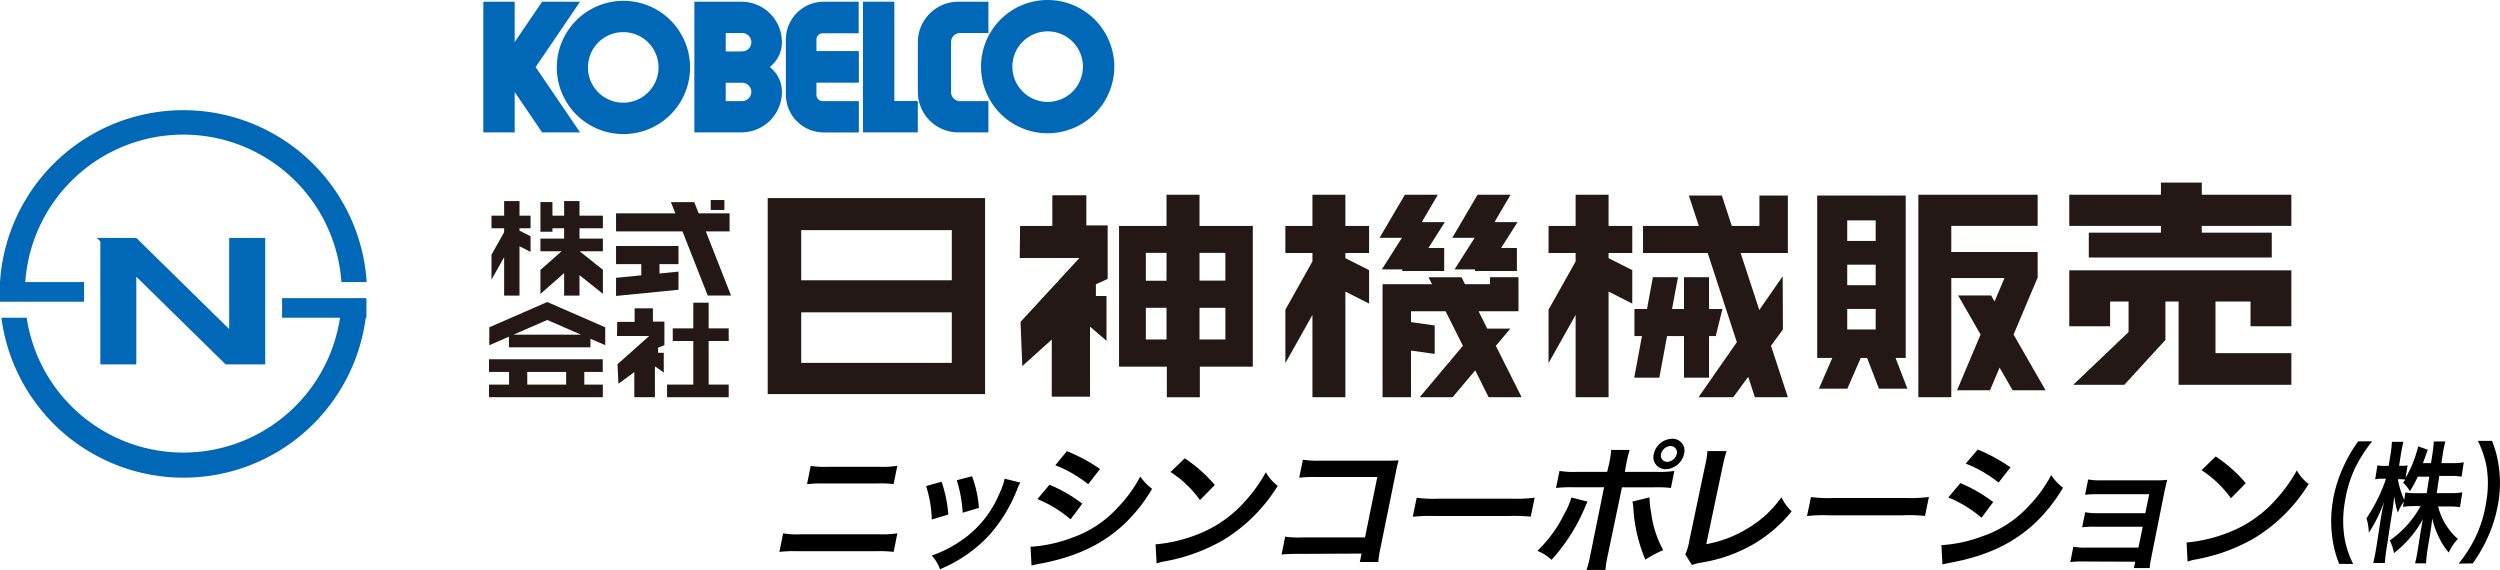
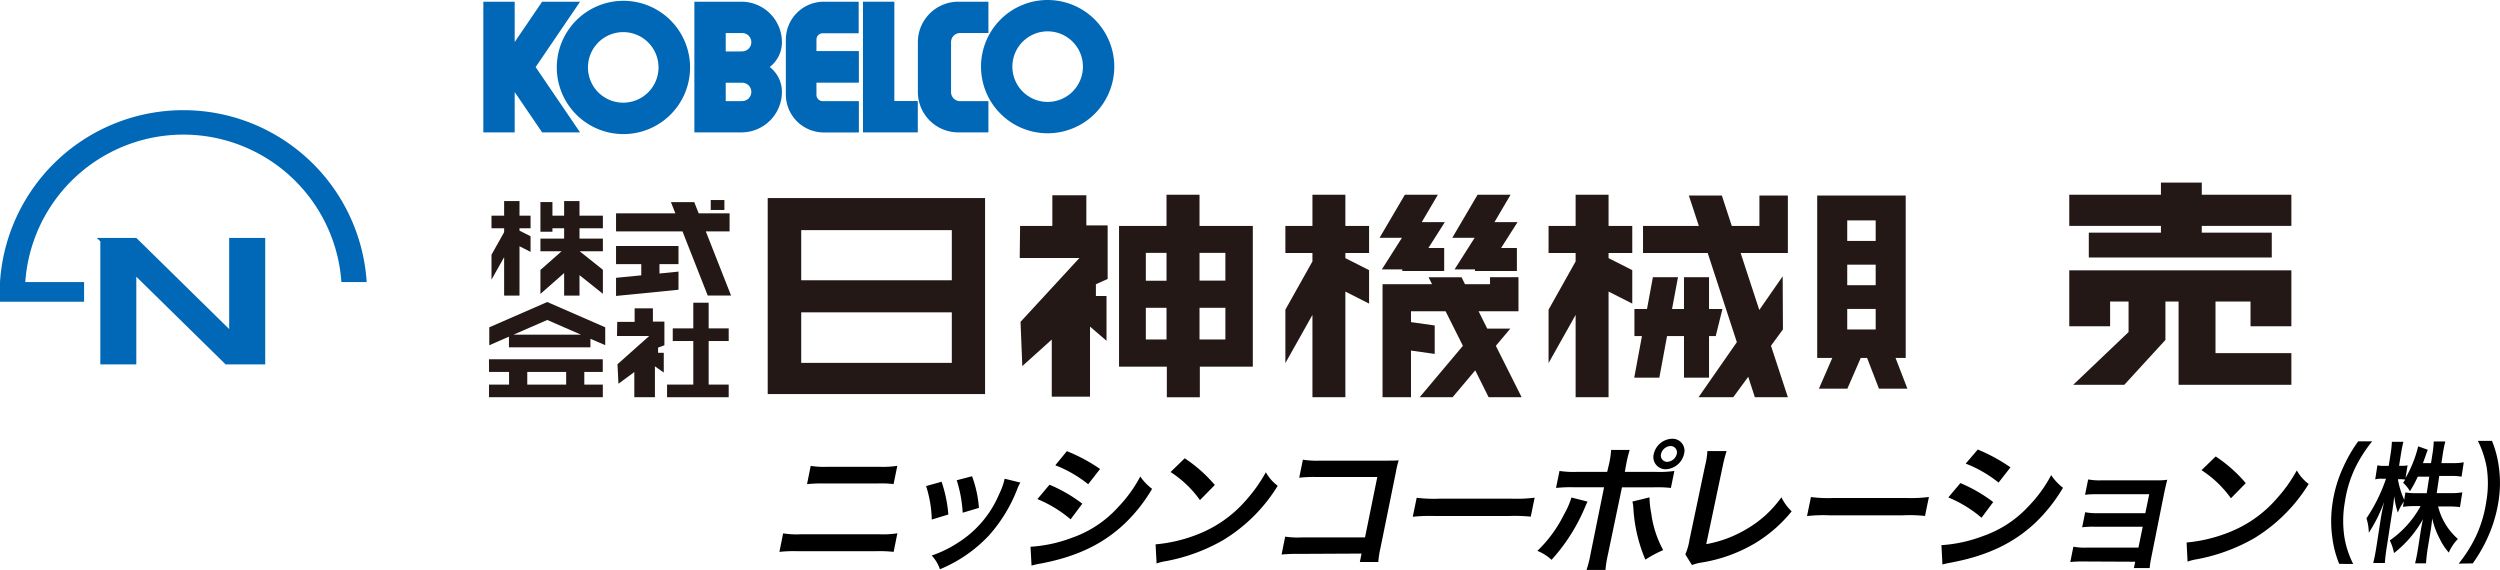
<svg xmlns="http://www.w3.org/2000/svg" viewBox="0 0 395.43 90.16">
  <defs>
    <style>.cls-1{fill:#231815;}.cls-2{fill:#0068b6;}</style>
  </defs>
  <title>nissin_rogo</title>
  <g id="レイヤー_2" data-name="レイヤー 2">
    <g id="レイヤー_2-2" data-name="レイヤー 2">
      <path d="M123.87,84.36a13.23,13.23,0,0,0,2.76.15l12.49,0a14.72,14.72,0,0,0,2.82-.16l-.59,2.94a20.52,20.52,0,0,0-2.72-.11l-12.59,0a21.4,21.4,0,0,0-2.76.11Zm4.36-10.67a13.18,13.18,0,0,0,2.54.15h8.56a15,15,0,0,0,2.6-.16l-.59,2.89a16.62,16.62,0,0,0-2.52-.1h-8.6a20.49,20.49,0,0,0-2.57.11Z" />
      <path d="M148.93,76.2A21,21,0,0,1,150,81.38l-2.62.8a18.61,18.61,0,0,0-.9-5.3Zm12.47.13a5.25,5.25,0,0,0-.53,1.11,23.87,23.87,0,0,1-4.49,7.3,22.25,22.25,0,0,1-7.71,5.3,5.93,5.93,0,0,0-1.3-2.17,18.24,18.24,0,0,0,4.11-2A16.7,16.7,0,0,0,158,78.24a11.1,11.1,0,0,0,.91-2.52Zm-7.65-1a18.05,18.05,0,0,1,1.09,5l-2.57.77a20.8,20.8,0,0,0-.94-5.14Z" />
      <path d="M163,86.48a22.28,22.28,0,0,0,6.58-1.43,17.58,17.58,0,0,0,7.27-4.83,21.24,21.24,0,0,0,3.51-4.85,8.26,8.26,0,0,0,1.87,1.95,25.19,25.19,0,0,1-4.39,5.55c-3.41,3.2-7.51,5.16-13.08,6.24a15.18,15.18,0,0,0-1.6.35Zm3-9.81a23.29,23.29,0,0,1,5.19,3l-1.85,2.47a19.74,19.74,0,0,0-5.25-3.2Zm2.75-5.31A26.51,26.51,0,0,1,174,74.18l-1.88,2.41a19.7,19.7,0,0,0-5.2-3Z" />
      <path d="M182.78,86.1a23.64,23.64,0,0,0,6.78-1.63,19.42,19.42,0,0,0,7.55-5.38,23.61,23.61,0,0,0,3.11-4.39,6.87,6.87,0,0,0,1.88,2.14,25.76,25.76,0,0,1-8.65,8.6,28.58,28.58,0,0,1-9,3.31,8.64,8.64,0,0,0-1.51.37Zm4.61-13.61a22.61,22.61,0,0,1,4.76,4.22L189.8,79.1a17.14,17.14,0,0,0-4.65-4.44Z" />
      <path d="M205.4,87.61a25.07,25.07,0,0,0-2.69.1l.57-2.83A13.6,13.6,0,0,0,206,85l9.91,0,1.94-9.55-9.54,0a21.25,21.25,0,0,0-2.81.11l.58-2.85a14.12,14.12,0,0,0,2.77.15l10.48,0c1.13,0,1.13,0,1.9-.05a15.19,15.19,0,0,0-.43,1.82l-2.44,12a14.84,14.84,0,0,0-.35,2.26h-2.92l.27-1.33Z" />
      <path d="M224.08,78.73a20.91,20.91,0,0,0,3.5.15l11.6,0a23.12,23.12,0,0,0,3.56-.16l-.62,3a25.45,25.45,0,0,0-3.53-.1l-11.56,0a25.07,25.07,0,0,0-3.57.12Z" />
      <path d="M251.1,79.34c-.11.26-.14.29-.31.68a29.09,29.09,0,0,1-5.38,8.53,7.16,7.16,0,0,0-2.24-1.42,20.66,20.66,0,0,0,4.22-5.77,13.17,13.17,0,0,0,1.17-2.67Zm3.4-5.92a13.1,13.1,0,0,0,.33-2.25h2.94a18.76,18.76,0,0,0-.56,2.32L257,74.64h5a16,16,0,0,0,2.84-.15l-.55,2.69a19.27,19.27,0,0,0-2.74-.1h-5L254.33,87.7a18.05,18.05,0,0,0-.39,2.45h-3a16.85,16.85,0,0,0,.63-2.48l2.15-10.6h-4.83a21.58,21.58,0,0,0-2.77.11l.55-2.69a14.68,14.68,0,0,0,2.75.15h4.79Zm6.41,5.25a13,13,0,0,0,.26,2.45,16.65,16.65,0,0,0,1.9,5.89,19,19,0,0,0-2.82,1.51,24.42,24.42,0,0,1-1.9-8.19,4.83,4.83,0,0,0-.15-1Zm5.46-6.87a3.1,3.1,0,0,1-2.89,2.42,1.92,1.92,0,0,1-1.9-2.41,3.07,3.07,0,0,1,2.88-2.41A1.89,1.89,0,0,1,266.37,71.8Zm-3.64,0a1,1,0,0,0,1,1.25,1.64,1.64,0,0,0,1.49-1.26,1,1,0,0,0-1-1.24A1.63,1.63,0,0,0,262.73,71.81Z" />
      <path d="M273.1,71.35a20.44,20.44,0,0,0-.58,2.21l-2.64,12.51a18.94,18.94,0,0,0,6.43-2.42,17.39,17.39,0,0,0,5.46-5,7.6,7.6,0,0,0,1.62,2.23,22.21,22.21,0,0,1-5.9,5.11A24.12,24.12,0,0,1,269,89a7.64,7.64,0,0,0-1.38.37l-1.05-1.68a9,9,0,0,0,.65-2.26l2.49-11.83a11.24,11.24,0,0,0,.35-2.25Z" />
      <path d="M286.44,78.62a20.84,20.84,0,0,0,3.49.15l11.61,0a23.2,23.2,0,0,0,3.56-.16l-.62,3a22.38,22.38,0,0,0-3.53-.1l-11.56,0a22.16,22.16,0,0,0-3.57.12Z" />
      <path d="M307.08,86.23a22.67,22.67,0,0,0,6.58-1.44A17.71,17.71,0,0,0,320.93,80a21.24,21.24,0,0,0,3.51-4.85,8.26,8.26,0,0,0,1.87,2,25.79,25.79,0,0,1-4.39,5.55c-3.42,3.2-7.51,5.16-13.09,6.24-.81.16-1.13.22-1.59.35Zm3-9.82a23.92,23.92,0,0,1,5.19,3l-1.85,2.48a19.51,19.51,0,0,0-5.25-3.21Zm2.75-5.31A27.6,27.6,0,0,1,318,73.92l-1.88,2.41a19.7,19.7,0,0,0-5.2-3Z" />
      <path d="M329.46,88.81a17,17,0,0,0-2,.09l.49-2.43a9.43,9.43,0,0,0,1.93.15h8.36l.68-3.31h-7.58a15,15,0,0,0-2,.09l.48-2.38a9.3,9.3,0,0,0,1.93.15l7.58,0,.62-3h-8.15a15.33,15.33,0,0,0-2,.09l.49-2.43a9.43,9.43,0,0,0,1.93.15h8.58c.78,0,1.4,0,2-.1-.2.79-.33,1.34-.53,2.31l-2,10a13.21,13.21,0,0,0-.25,1.66h-2.5l.21-1Z" />
      <path d="M345.86,85.81a24,24,0,0,0,6.77-1.64,19.32,19.32,0,0,0,7.55-5.38,23.53,23.53,0,0,0,3.11-4.38,6.87,6.87,0,0,0,1.88,2.14,25.94,25.94,0,0,1-8.65,8.6,28.82,28.82,0,0,1-9,3.3,8.46,8.46,0,0,0-1.51.38Zm4.6-13.61a22.34,22.34,0,0,1,4.76,4.22l-2.35,2.39a17.14,17.14,0,0,0-4.65-4.44Z" />
      <path d="M370,89.19a16,16,0,0,1-1.08-4.07,18.87,18.87,0,0,1,.05-5.71,20.27,20.27,0,0,1,1.67-5.52A22.4,22.4,0,0,1,373,69.81h2.21a22,22,0,0,0-2.65,4.12,18.9,18.9,0,0,0-1.67,5.49,17.12,17.12,0,0,0-.05,5.66,14.5,14.5,0,0,0,1.37,4.12Z" />
      <path d="M385.42,78h2.34a9.3,9.3,0,0,0,1.71-.13l-.37,2.34a13.6,13.6,0,0,0-1.69-.1h-1.77a10.1,10.1,0,0,0,3.13,5.14,7.21,7.21,0,0,0-1.44,2.15,9.61,9.61,0,0,1-1.43-2.17A12.74,12.74,0,0,1,384.71,82c-.07.71-.17,1.45-.26,2L384,86.7c-.15,1-.23,1.74-.27,2.4H382c.17-.68.32-1.45.47-2.4l.38-2.46c.09-.58.22-1.32.4-2.13a17.73,17.73,0,0,1-4.58,5.37,8.47,8.47,0,0,0-.67-2,15.87,15.87,0,0,0,4.87-5.43h-1.05a11.22,11.22,0,0,0-1.74.12l.14-.84a8.23,8.23,0,0,0-.95,1.74,12,12,0,0,1-.56-2.59c-.08.68-.22,1.82-.37,2.73l-.82,5.3c-.17,1.09-.26,1.88-.3,2.54h-1.84c.17-.69.33-1.47.5-2.55l.69-4.45c.13-.82.23-1.36.53-2.66a23.34,23.34,0,0,1-2.42,4.88,8.12,8.12,0,0,0-.37-2.29,26.35,26.35,0,0,0,3.09-6.26h-.63a4,4,0,0,0-1.08.1l.35-2.23a3.43,3.43,0,0,0,1,.1h.79l.26-1.68a17,17,0,0,0,.24-2.13h1.82c-.14.53-.26,1.16-.42,2.13l-.26,1.67h.48a3.54,3.54,0,0,0,.86-.08l-.32,2a18.78,18.78,0,0,0,2-5l1.52.54c-.09.23-.18.46-.41,1.12l-.36,1h1.28l.22-1.43a15.33,15.33,0,0,0,.21-2h1.83a19,19,0,0,0-.4,2l-.22,1.42H388a8.48,8.48,0,0,0,1.7-.13l-.35,2.28a8.47,8.47,0,0,0-1.67-.12h-1.86Zm-3-2.6a18.26,18.26,0,0,1-1.24,2.3,5.07,5.07,0,0,0-1.08-1.34c.18-.25.24-.34.34-.5a4.26,4.26,0,0,0-.76-.06h-.4a13.3,13.3,0,0,0,1,3.26l.18-1.17a9.76,9.76,0,0,0,1.7.12h1.68l.4-2.61Z" />
      <path d="M388.89,89.15A21.6,21.6,0,0,0,391.54,85a19.56,19.56,0,0,0,1.72-5.67,16.57,16.57,0,0,0,.05-5.48,15.73,15.73,0,0,0-1.38-4.12h2.23a16.42,16.42,0,0,1,1.08,4.07,18.27,18.27,0,0,1-.05,5.52,22.06,22.06,0,0,1-1.71,5.71,23.82,23.82,0,0,1-2.36,4.08Z" />
      <polygon class="cls-1" points="171.83 30.89 166.45 30.89 166.45 35.74 161.35 35.74 161.29 40.81 170.73 40.81 161.42 50.91 161.7 57.9 166.36 53.71 166.36 62.74 172.41 62.74 172.41 51.66 175.02 53.9 175.02 46.82 173.34 46.82 173.34 44.96 175.2 44.12 175.2 35.65 171.83 35.65 171.83 30.89" />
      <polygon class="cls-1" points="103.27 48.77 100.38 48.77 100.38 50.91 97.63 50.91 97.59 53.15 102.68 53.15 97.67 57.61 97.82 60.7 100.33 58.85 100.33 62.83 103.59 62.83 103.59 57.94 104.99 58.93 104.99 55.8 104.09 55.8 104.09 54.98 105.09 54.61 105.09 50.87 103.27 50.87 103.27 48.77" />
      <polygon class="cls-1" points="212.8 30.8 207.59 30.8 207.59 35.74 203.31 35.74 203.31 40.02 207.59 40.02 207.59 41.35 203.31 48.98 203.31 57.43 207.59 49.81 207.59 62.83 212.8 62.83 212.8 46.12 216.55 48.02 216.55 42.73 212.8 40.83 212.8 40.02 216.55 40.02 216.55 35.74 212.8 35.74 212.8 30.8" />
      <polygon class="cls-1" points="238.89 51.98 235.24 51.98 233.87 49.23 235.68 49.23 240.18 49.23 240.18 44.95 240.18 43.85 235.68 43.85 235.68 44.95 231.72 44.95 231.18 43.86 225.96 43.86 226.51 44.95 223.18 44.95 218.68 44.95 218.68 49.23 218.68 62.83 223.18 62.83 223.18 55.45 226.93 55.98 226.93 51.48 223.18 50.95 223.18 49.23 228.65 49.23 231.39 54.7 224.55 62.83 229.76 62.83 233.34 58.58 235.46 62.83 240.68 62.83 236.6 54.7 238.89 51.98" />
-       <polygon class="cls-1" points="322.26 43.98 322.3 43.98 322.3 39.86 308.64 39.86 308.64 35.73 322.3 35.73 322.3 30.8 308.64 30.8 303.43 30.8 303.43 35.73 303.43 39.86 303.43 43.98 303.43 62.83 308.64 62.83 308.64 43.98 317.05 43.98 315.48 47.69 314.94 46.73 309.72 46.73 313.27 52.92 309.55 61.73 314.76 61.73 316.28 58.15 318.34 61.73 323.55 61.73 318.49 52.92 322.26 43.98" />
      <polygon class="cls-1" points="270.32 59.74 270.32 53.16 271.38 53.16 272.44 48.88 270.32 48.88 270.32 43.85 266.36 43.85 266.36 48.88 264.47 48.88 265.41 43.85 261.44 43.85 260.51 48.88 258.52 48.88 258.52 53.16 259.71 53.16 258.49 59.74 262.46 59.74 263.68 53.16 266.36 53.16 266.36 59.74 270.32 59.74" />
      <polygon class="cls-1" points="278.29 35.74 273.92 35.74 272.35 30.93 267.13 30.93 268.71 35.74 259.88 35.74 259.88 40.02 270.11 40.02 274.72 54.12 268.66 62.83 274.15 62.83 276.52 59.6 277.57 62.83 282.79 62.83 280.12 54.69 282.01 52.1 281.97 43.7 278.27 49.03 275.32 40.02 278.29 40.02 282.79 40.02 282.79 35.74 282.79 30.93 278.29 30.93 278.29 35.74" />
      <polygon class="cls-1" points="221.8 42.61 221.8 42.86 228.43 42.86 228.43 39.23 225.93 39.23 228.53 35.14 224.88 35.14 227.43 30.8 222.21 30.8 218.21 37.61 221.75 37.61 218.57 42.61 221.8 42.61" />
      <path class="cls-1" d="M189.73,35.74V30.8h-5.22v4.94H177V58h7.56v4.84h5.22V58h8.38V35.74h-8.38ZM184.51,40V44.4h-3.27V40Zm-3.27,13.69v-5h3.27v5Zm12.58,0h-4.09v-5h4.09Zm0-9.31h-4.09V40h4.09Z" />
      <polygon class="cls-1" points="348.26 30.8 348.26 28.88 341.8 28.88 341.8 30.8 327.3 30.8 327.3 35.73 341.8 35.73 341.8 36.8 330.39 36.8 330.39 40.73 359.33 40.73 359.33 36.8 348.26 36.8 348.26 35.73 362.43 35.73 362.43 30.8 348.26 30.8" />
      <polygon class="cls-1" points="333.76 42.76 327.3 42.76 327.3 47.69 327.3 51.61 333.76 51.61 333.76 47.69 336.68 47.69 336.68 52.52 327.93 60.86 336.01 60.86 342.51 53.77 342.51 47.69 344.59 47.69 344.59 55.86 344.59 57.52 344.59 60.86 362.43 60.86 362.43 55.86 350.43 55.86 350.43 47.69 355.97 47.69 355.97 51.61 362.43 51.61 362.43 47.69 362.43 42.76 355.97 42.76 333.76 42.76" />
      <polygon class="cls-1" points="230.07 42.61 233.3 42.61 233.3 42.86 239.93 42.86 239.93 39.23 237.43 39.23 240.03 35.14 236.38 35.14 238.93 30.8 233.71 30.8 229.71 37.61 233.25 37.61 230.07 42.61" />
      <polygon class="cls-1" points="79.74 46.76 82.17 46.76 82.17 38.95 83.92 39.84 83.92 37.37 82.17 36.48 82.17 36.11 83.92 36.11 83.92 34.11 82.17 34.11 82.17 31.8 79.74 31.8 79.74 34.11 77.74 34.11 77.74 36.11 79.74 36.11 79.74 36.73 77.74 40.29 77.74 44.23 79.74 40.68 79.74 46.76" />
      <polygon class="cls-1" points="89.23 46.76 91.66 46.76 91.66 43.52 95.36 46.47 95.36 42.67 91.68 39.74 95.36 39.74 95.36 37.74 91.66 37.74 91.66 36.11 95.36 36.11 95.36 34.11 91.66 34.11 91.66 31.8 89.23 31.8 89.23 34.11 87.38 34.11 87.38 31.96 85.48 31.96 85.48 34.11 85.48 36.11 85.48 36.65 87.38 36.65 87.38 36.11 89.23 36.11 89.23 37.74 85.48 37.74 85.48 39.74 88.83 39.74 85.48 42.7 85.48 46.49 89.23 43.19 89.23 46.76" />
      <polygon class="cls-1" points="112.09 47.88 109.66 47.88 109.66 51.94 106.41 51.94 106.41 53.94 109.66 53.94 109.66 60.83 105.51 60.83 105.51 62.83 109.66 62.83 112.09 62.83 115.26 62.83 115.26 60.83 112.09 60.83 112.09 53.94 115.26 53.94 115.26 51.94 112.09 51.94 112.09 47.88" />
      <path class="cls-1" d="M77.35,58.83h3.17v2H77.35v2h18v-2H92.42v-2h2.92v-2h-18Zm12.2,2H83.4v-2h6.15Z" />
      <polygon class="cls-1" points="254.43 30.8 249.22 30.8 249.22 35.74 244.94 35.74 244.94 40.02 249.22 40.02 249.22 41.35 244.94 48.98 244.94 57.43 249.22 49.81 249.22 62.83 254.43 62.83 254.43 46.12 258.18 48.02 258.18 42.73 254.43 40.83 254.43 40.02 258.18 40.02 258.18 35.74 254.43 35.74 254.43 30.8" />
      <path class="cls-1" d="M301.43,56.61V30.93h-14V56.61h2.39l-2.12,4.87h4.5l2.12-4.87h1l1.88,4.87h4.5l-1.88-4.87Zm-9.25-21.75h4.5v3.25h-4.5Zm0,7h4.5v3.25h-4.5Zm0,10.25V48.86h4.5v3.25Z" />
      <polygon class="cls-1" points="115.4 36.6 115.4 33.74 110.51 33.74 109.81 31.97 106.12 31.97 106.82 33.74 97.44 33.74 97.44 36.6 107.95 36.6 111.94 46.74 115.63 46.74 111.64 36.6 115.4 36.6" />
      <polygon class="cls-1" points="107.32 42.96 104.31 43.26 104.31 41.78 107.32 41.78 107.32 38.91 104.31 38.91 101.43 38.91 97.44 38.91 97.44 41.78 101.43 41.78 101.43 43.55 97.44 43.94 97.44 46.81 107.32 45.83 107.32 42.96" />
      <rect class="cls-1" x="112.42" y="31.64" width="2.16" height="1.57" />
      <path class="cls-1" d="M77.39,51.77v2.84l3.11-1.36v1.69H93.39V53.59l2.34,1V51.77l-9.17-4Zm14.52,1.17H81.21l5.35-2.33Z" />
      <path class="cls-1" d="M121.43,62.33h34.38v-31H121.43Zm5.3-25.93h23.82v7.93H126.73Zm0,13h23.82v8H126.73Z" />
      <path class="cls-2" d="M13.3,44.62H4a25.06,25.06,0,0,1,50,0h4a29.06,29.06,0,0,0-58,0H0v3.11H13.3Z" />
-       <path class="cls-2" d="M44.62,50.26h9.16a25.06,25.06,0,0,1-49.56,0h-4a29.06,29.06,0,0,0,57.63,0h.11v-3.1H44.62Z" />
      <polygon class="cls-2" points="21.56 57.64 21.56 43.77 35.69 57.64 36.25 57.64 41.95 57.64 41.95 37.63 36.25 37.63 36.25 52.05 21.56 37.63 15.87 37.63 15.3 37.63 15.87 38.18 15.87 57.64 21.56 57.64" />
    </g>
    <g id="編集">
      <polygon class="cls-2" points="81.41 6.65 85.75 0.27 91.75 0.27 84.72 10.61 91.75 20.94 85.75 20.94 81.41 14.56 81.41 20.94 76.45 20.94 76.45 0.27 81.41 0.27 81.41 6.65" />
      <path class="cls-2" d="M88.07,10.67A10.54,10.54,0,1,1,98.61,21.21,10.54,10.54,0,0,1,88.07,10.67Zm10.54,5.57A5.58,5.58,0,1,0,93,10.67,5.57,5.57,0,0,0,98.61,16.24Z" />
      <path class="cls-2" d="M121.75,10.6a4.94,4.94,0,0,0,1.93-3.93,6.41,6.41,0,0,0-6.41-6.4h-7.44V20.94h7.44a6.41,6.41,0,0,0,6.41-6.41A4.94,4.94,0,0,0,121.75,10.6ZM117.27,16h-2.48V13.09h2.48a1.45,1.45,0,1,1,0,2.89Zm0-7.86h-2.48V5.23h2.48a1.45,1.45,0,1,1,0,2.89Z" />
      <path class="cls-2" d="M129.14,15V13.08h6.71v-5h-6.71V6.26a1,1,0,0,1,1-1h5.68V.27H130.3a6,6,0,0,0-6,6v8.68a6,6,0,0,0,6,6h5.55V16h-5.68A1,1,0,0,1,129.14,15Z" />
      <polygon class="cls-2" points="145.17 20.94 145.17 15.98 141.46 15.98 141.46 0.27 136.5 0.27 136.5 20.94 145.17 20.94" />
      <path class="cls-2" d="M150.43,14.53V6.67a1.44,1.44,0,0,1,1.44-1.45h4.47V.27h-4.76a6.4,6.4,0,0,0-6.4,6.41v7.85a6.4,6.4,0,0,0,6.4,6.41h4.76V16h-4.47A1.43,1.43,0,0,1,150.43,14.53Z" />
      <path class="cls-2" d="M165.71,0a10.54,10.54,0,1,0,10.54,10.54A10.55,10.55,0,0,0,165.71,0Zm0,16.12a5.58,5.58,0,1,1,5.58-5.58A5.58,5.58,0,0,1,165.71,16.12Z" />
    </g>
  </g>
</svg>